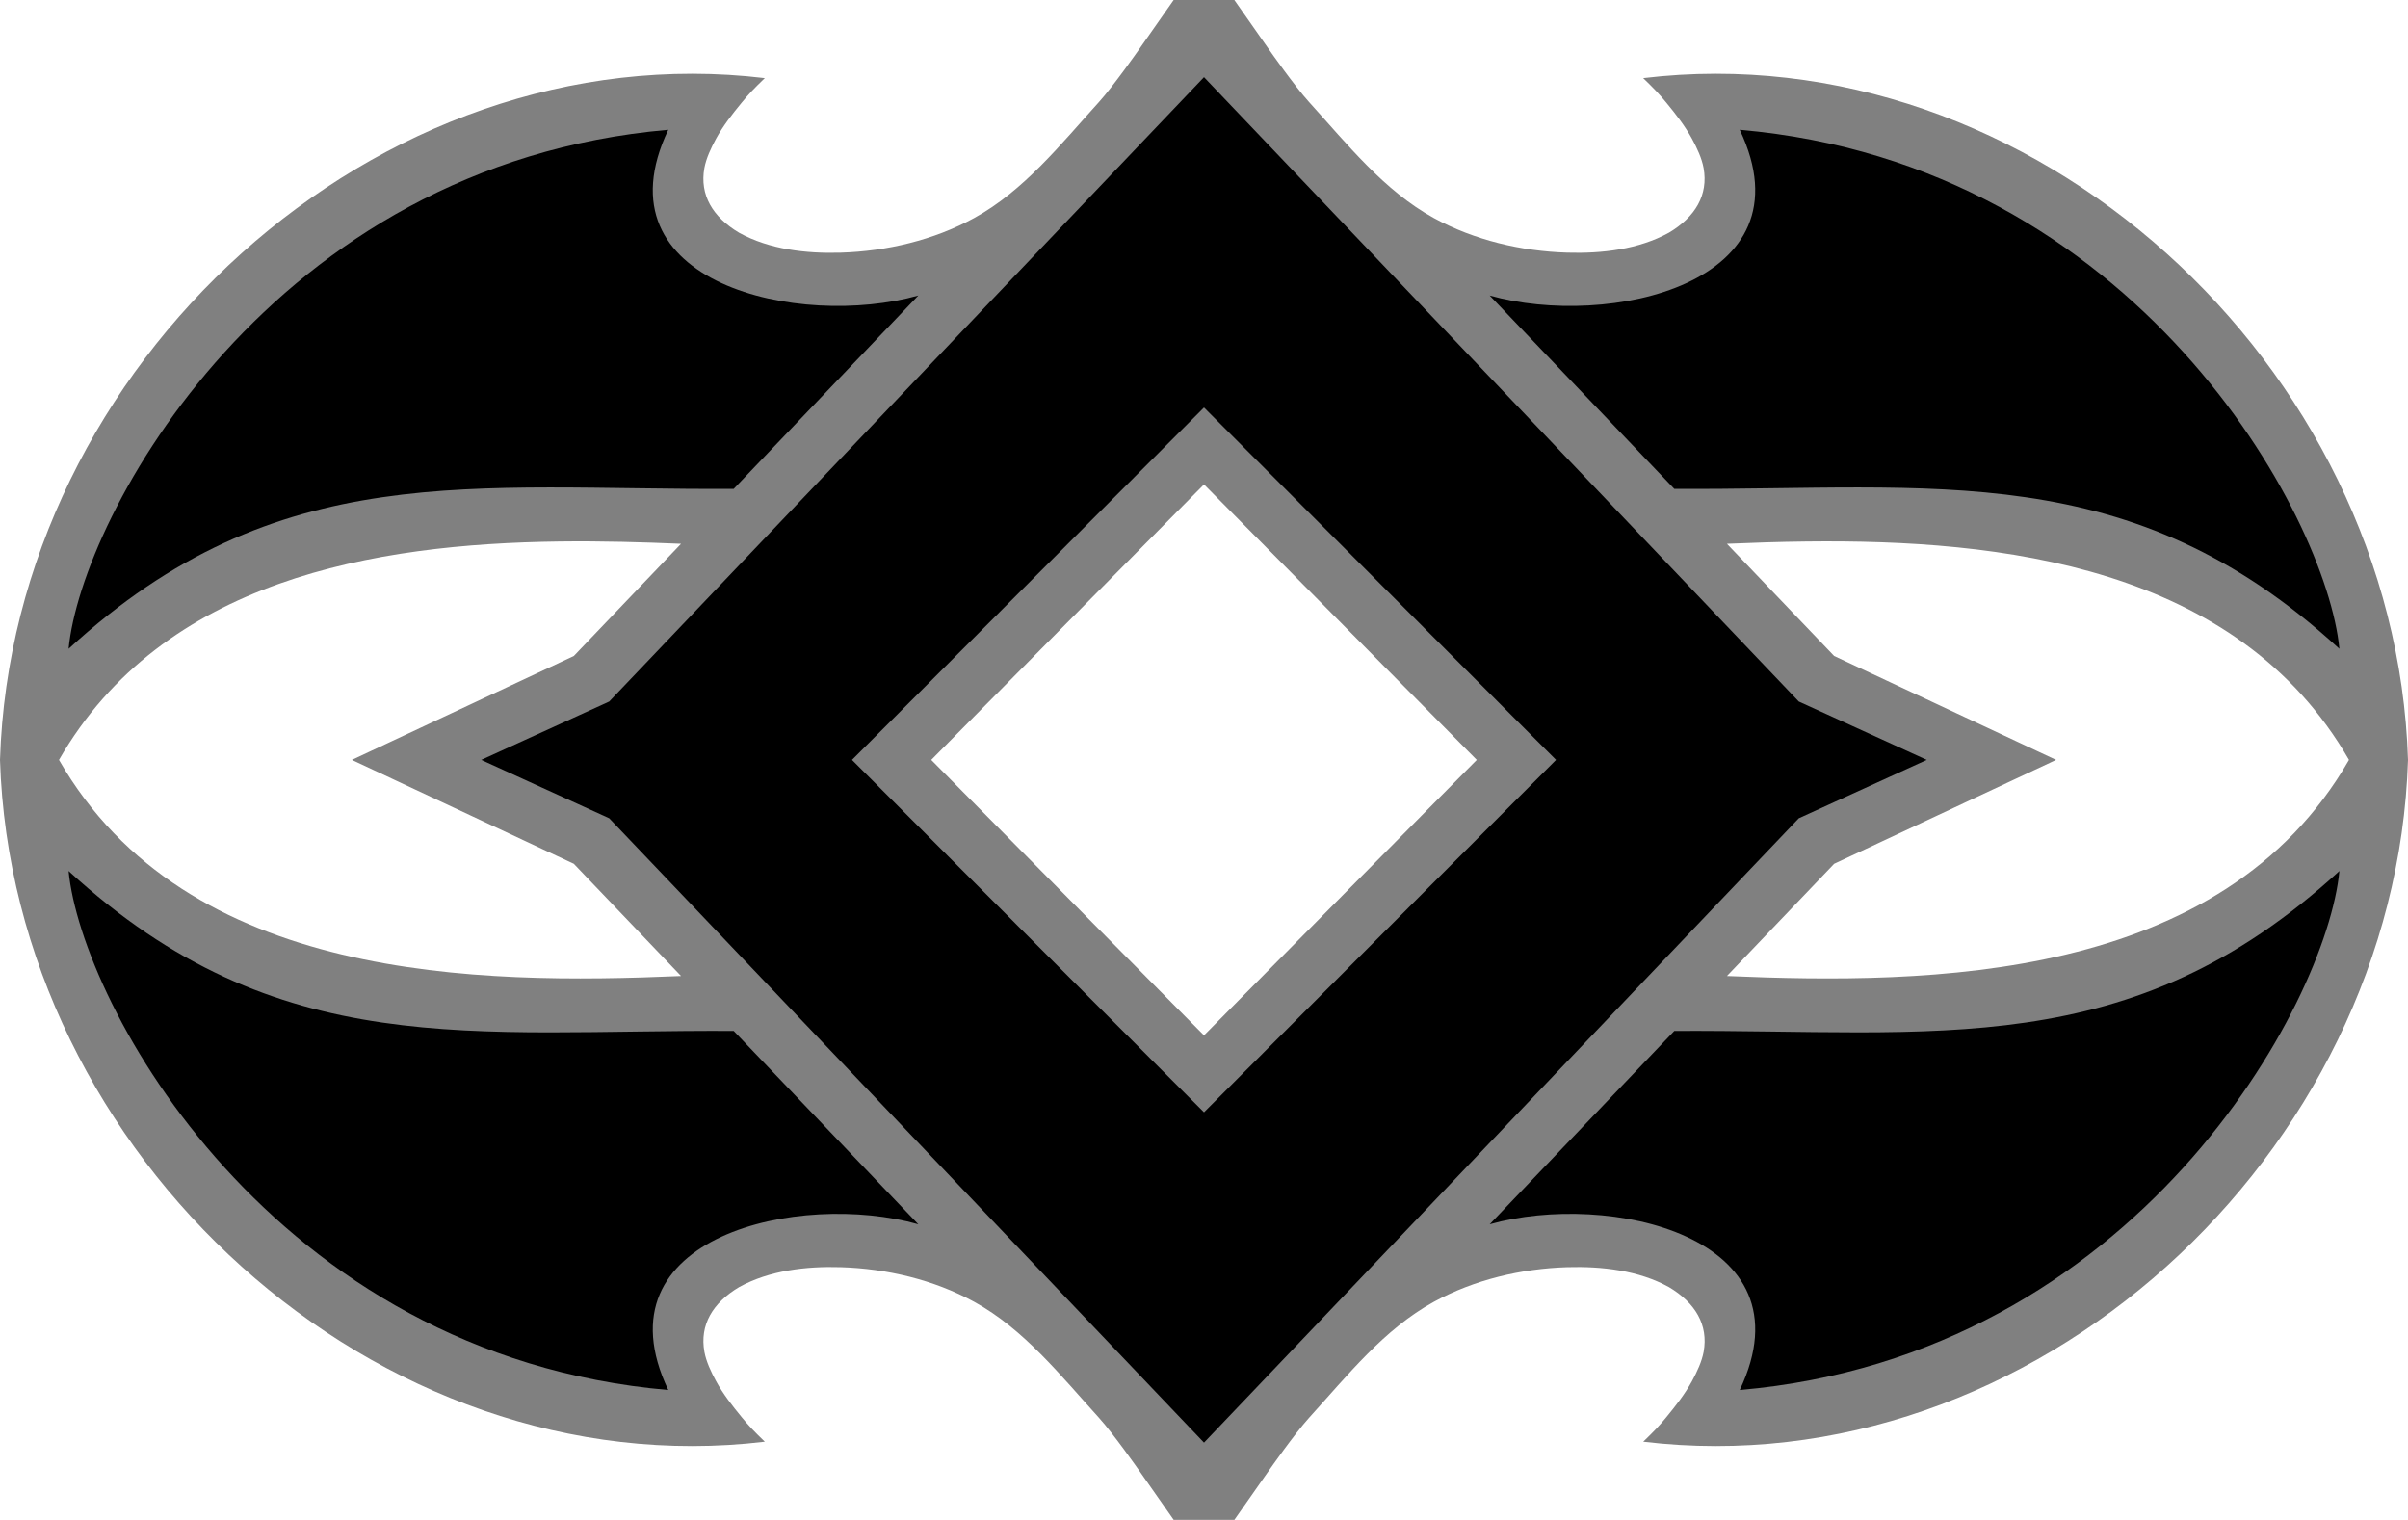
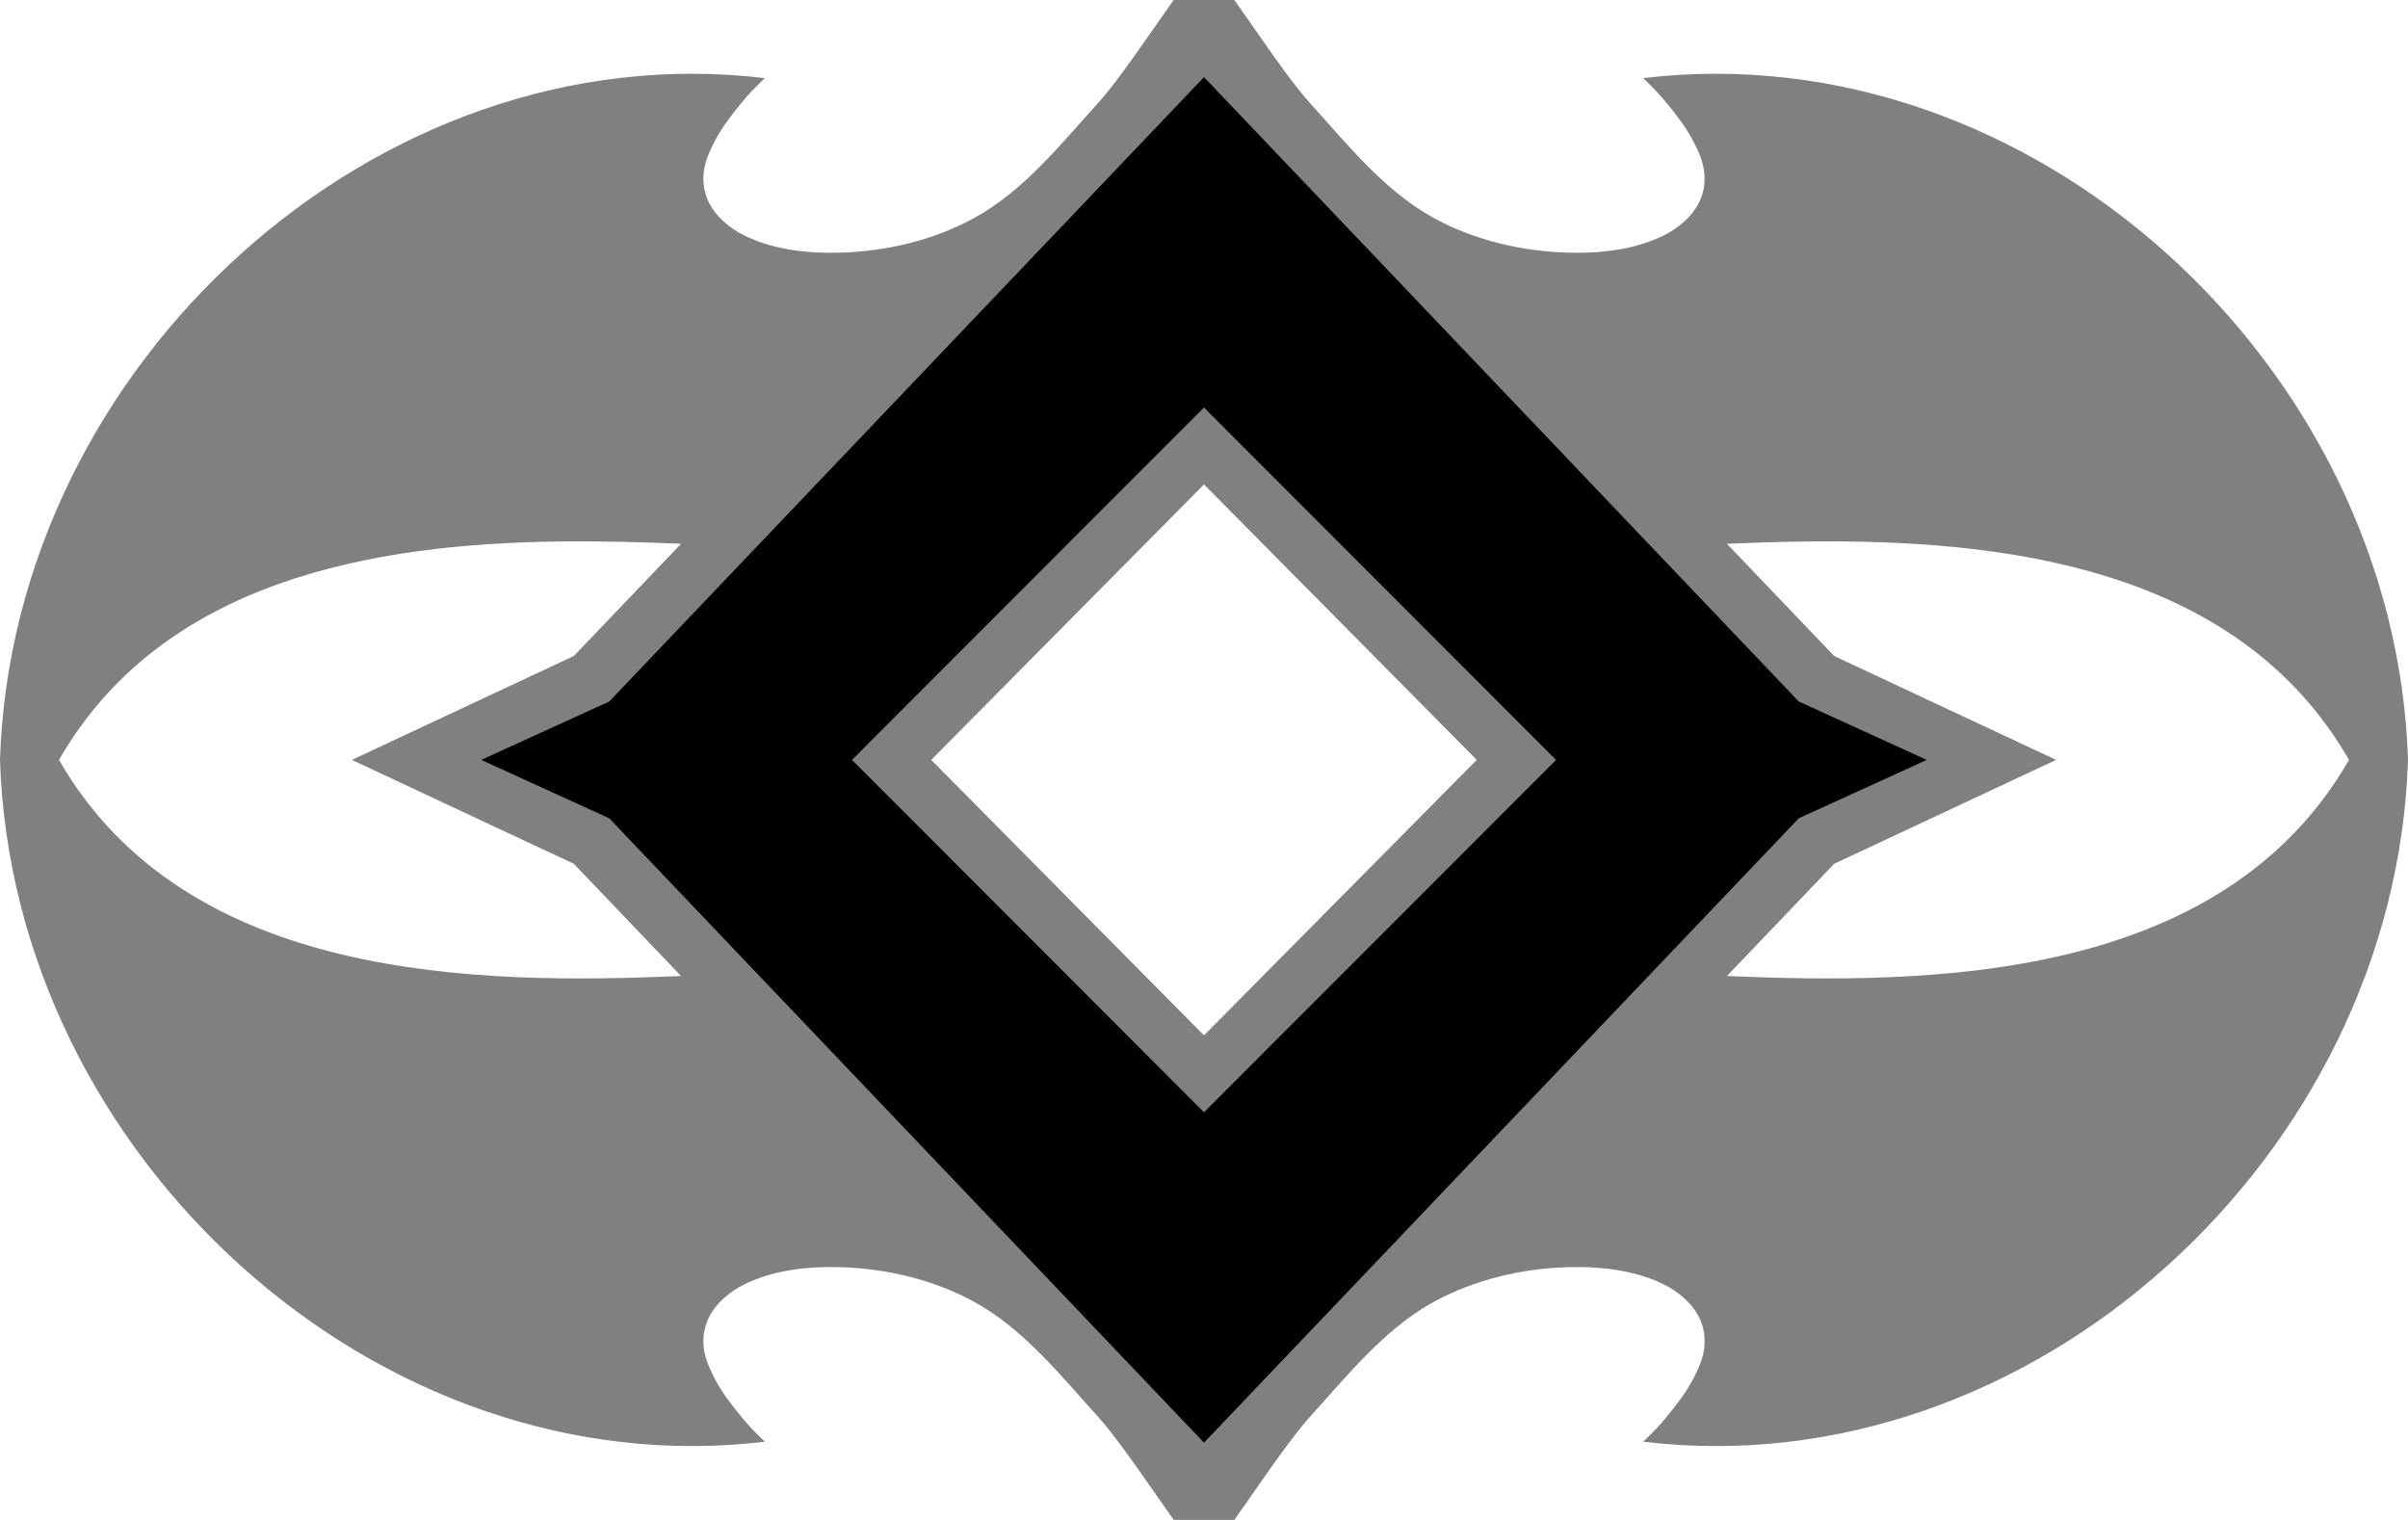
<svg xmlns="http://www.w3.org/2000/svg" xmlns:ns1="http://www.inkscape.org/namespaces/inkscape" xmlns:ns2="http://sodipodi.sourceforge.net/DTD/sodipodi-0.dtd" width="100.286mm" height="63.292mm" viewBox="0 0 100.286 63.292" version="1.1" id="svg8" ns1:version="1.0 (4035a4fb49, 2020-05-01)" ns2:docname="80.svg">
  <defs id="defs2" />
  <ns2:namedview id="base" pagecolor="#ffffff" bordercolor="#666666" borderopacity="1.0" ns1:pageopacity="0.0" ns1:pageshadow="2" ns1:zoom="1.9262114" ns1:cx="162.61389" ns1:cy="148.27568" ns1:document-units="mm" ns1:current-layer="svg8" ns1:document-rotation="0" showgrid="false" showguides="true" ns1:guide-bbox="true" ns1:window-width="1920" ns1:window-height="1018" ns1:window-x="-6" ns1:window-y="-6" ns1:window-maximized="1" ns1:pagecheckerboard="true" />
  <path id="path969" style="display:inline;fill:#808080;fill-opacity:1;stroke:none;stroke-width:0.265;stroke-miterlimit:4;stroke-dasharray:none" d="m 48.879,0 -1.465,2.091 c 0,0 -1.039,1.489 -1.647,2.16 -1.589,1.752 -3.124,3.694 -5.199,4.83 -1.677,0.919 -3.642,1.383 -5.554,1.441 -1.438,0.043 -2.976,-0.134 -4.234,-0.83 -1.098,-0.652 -1.648,-1.576 -1.445,-2.694 0.076,-0.407 0.277,-0.837 0.486,-1.222 0.293,-0.538 0.676,-1.024 1.065,-1.498 C 31.184,3.914 31.39,3.699 31.852,3.253 15.698,1.314 0.519,15.175 0,31.646 c 0.519,16.471 15.698,30.332 31.852,28.394 -0.461,-0.446 -0.668,-0.662 -0.965,-1.024 -0.389,-0.474 -0.772,-0.96 -1.065,-1.498 -0.21,-0.385 -0.411,-0.815 -0.486,-1.222 -0.203,-1.118 0.347,-2.042 1.445,-2.694 1.259,-0.696 2.797,-0.874 4.234,-0.83 1.912,0.058 3.876,0.522 5.554,1.441 2.074,1.137 3.609,3.078 5.199,4.83 0.608,0.671 1.647,2.16 1.647,2.16 l 1.465,2.091 h 1.264 1.264 l 1.465,-2.091 c 0,0 1.039,-1.489 1.647,-2.16 1.589,-1.752 3.124,-3.694 5.199,-4.83 1.677,-0.919 3.642,-1.383 5.553,-1.441 1.438,-0.043 2.976,0.134 4.235,0.83 1.098,0.652 1.648,1.576 1.445,2.694 -0.076,0.407 -0.277,0.837 -0.486,1.222 -0.293,0.538 -0.677,1.024 -1.065,1.498 -0.297,0.363 -0.504,0.578 -0.965,1.024 C 84.588,61.978 99.768,48.117 100.286,31.646 99.768,15.175 84.588,1.314 68.434,3.253 c 0.461,0.446 0.668,0.662 0.965,1.024 0.389,0.474 0.772,0.96 1.065,1.498 0.21,0.385 0.411,0.815 0.486,1.222 0.203,1.118 -0.347,2.042 -1.445,2.694 -1.259,0.696 -2.797,0.874 -4.235,0.83 C 63.359,10.464 61.394,10 59.717,9.081 57.643,7.944 56.108,6.002 54.519,4.25 53.91,3.58 52.872,2.091 52.872,2.091 L 51.407,0 h -1.264 z m 1.264,20.174 L 61.503,31.646 50.143,43.118 38.783,31.646 Z m -26.851,2.376 c 1.774,-0.023 3.488,0.029 5.072,0.096 l -4.466,4.673 -9.243,4.327 9.243,4.327 4.466,4.673 C 19.917,41.006 7.773,40.897 2.457,31.646 6.776,24.13 15.603,22.648 23.293,22.55 Z m 51.949,0 c 8.056,-0.094 17.936,1.002 22.587,9.096 -5.316,9.251 -17.46,9.36 -25.907,9 l 4.466,-4.673 9.243,-4.327 -9.243,-4.327 -4.466,-4.673 c 1.056,-0.045 2.169,-0.083 3.32,-0.096 z" />
-   <path id="path913" style="display:inline;fill:#000000;fill-opacity:1;stroke:none;stroke-width:0.265px;stroke-linecap:butt;stroke-linejoin:miter;stroke-opacity:1" d="M 27.831,5.405 C 11.318,6.84 3.386,21.478 2.857,27.019 c 8.715,-8.007 16.865,-6.6 27.699,-6.66 l 7.689,-8.052 C 33.334,13.697 24.771,11.837 27.831,5.405 Z m 44.624,0 c 3.06,6.432 -5.503,8.292 -10.414,6.902 l 7.689,8.052 c 10.834,0.06 18.984,-1.347 27.699,6.66 C 96.9,21.478 88.969,6.84 72.455,5.405 Z M 2.857,36.273 c 0.529,5.541 8.461,20.179 24.974,21.614 -3.06,-6.432 5.503,-8.292 10.414,-6.902 l -7.689,-8.052 C 19.722,42.873 11.572,44.281 2.857,36.273 Z m 94.572,0 c -8.715,8.007 -16.865,6.6 -27.699,6.66 l -7.689,8.052 c 4.911,-1.39 13.474,0.47 10.414,6.902 16.514,-1.435 24.445,-16.073 24.974,-21.614 z" />
-   <path id="path867" style="display:inline;fill:#000000;fill-opacity:1;stroke:none;stroke-width:0.265px;stroke-linecap:butt;stroke-linejoin:miter;stroke-opacity:1" d="m 50.143,3.213 -24.771,26.002 -5.33,2.431 5.33,2.431 24.771,26.002 24.771,-26.002 5.33,-2.431 -5.33,-2.431 z m 0,13.758 L 64.805,31.646 50.143,46.321 35.482,31.646 Z" />
+   <path id="path867" style="display:inline;fill:#000000;fill-opacity:1;stroke:none;stroke-width:0.265px;stroke-linecap:butt;stroke-linejoin:miter;stroke-opacity:1" d="m 50.143,3.213 -24.771,26.002 -5.33,2.431 5.33,2.431 24.771,26.002 24.771,-26.002 5.33,-2.431 -5.33,-2.431 z m 0,13.758 L 64.805,31.646 50.143,46.321 35.482,31.646 " />
</svg>